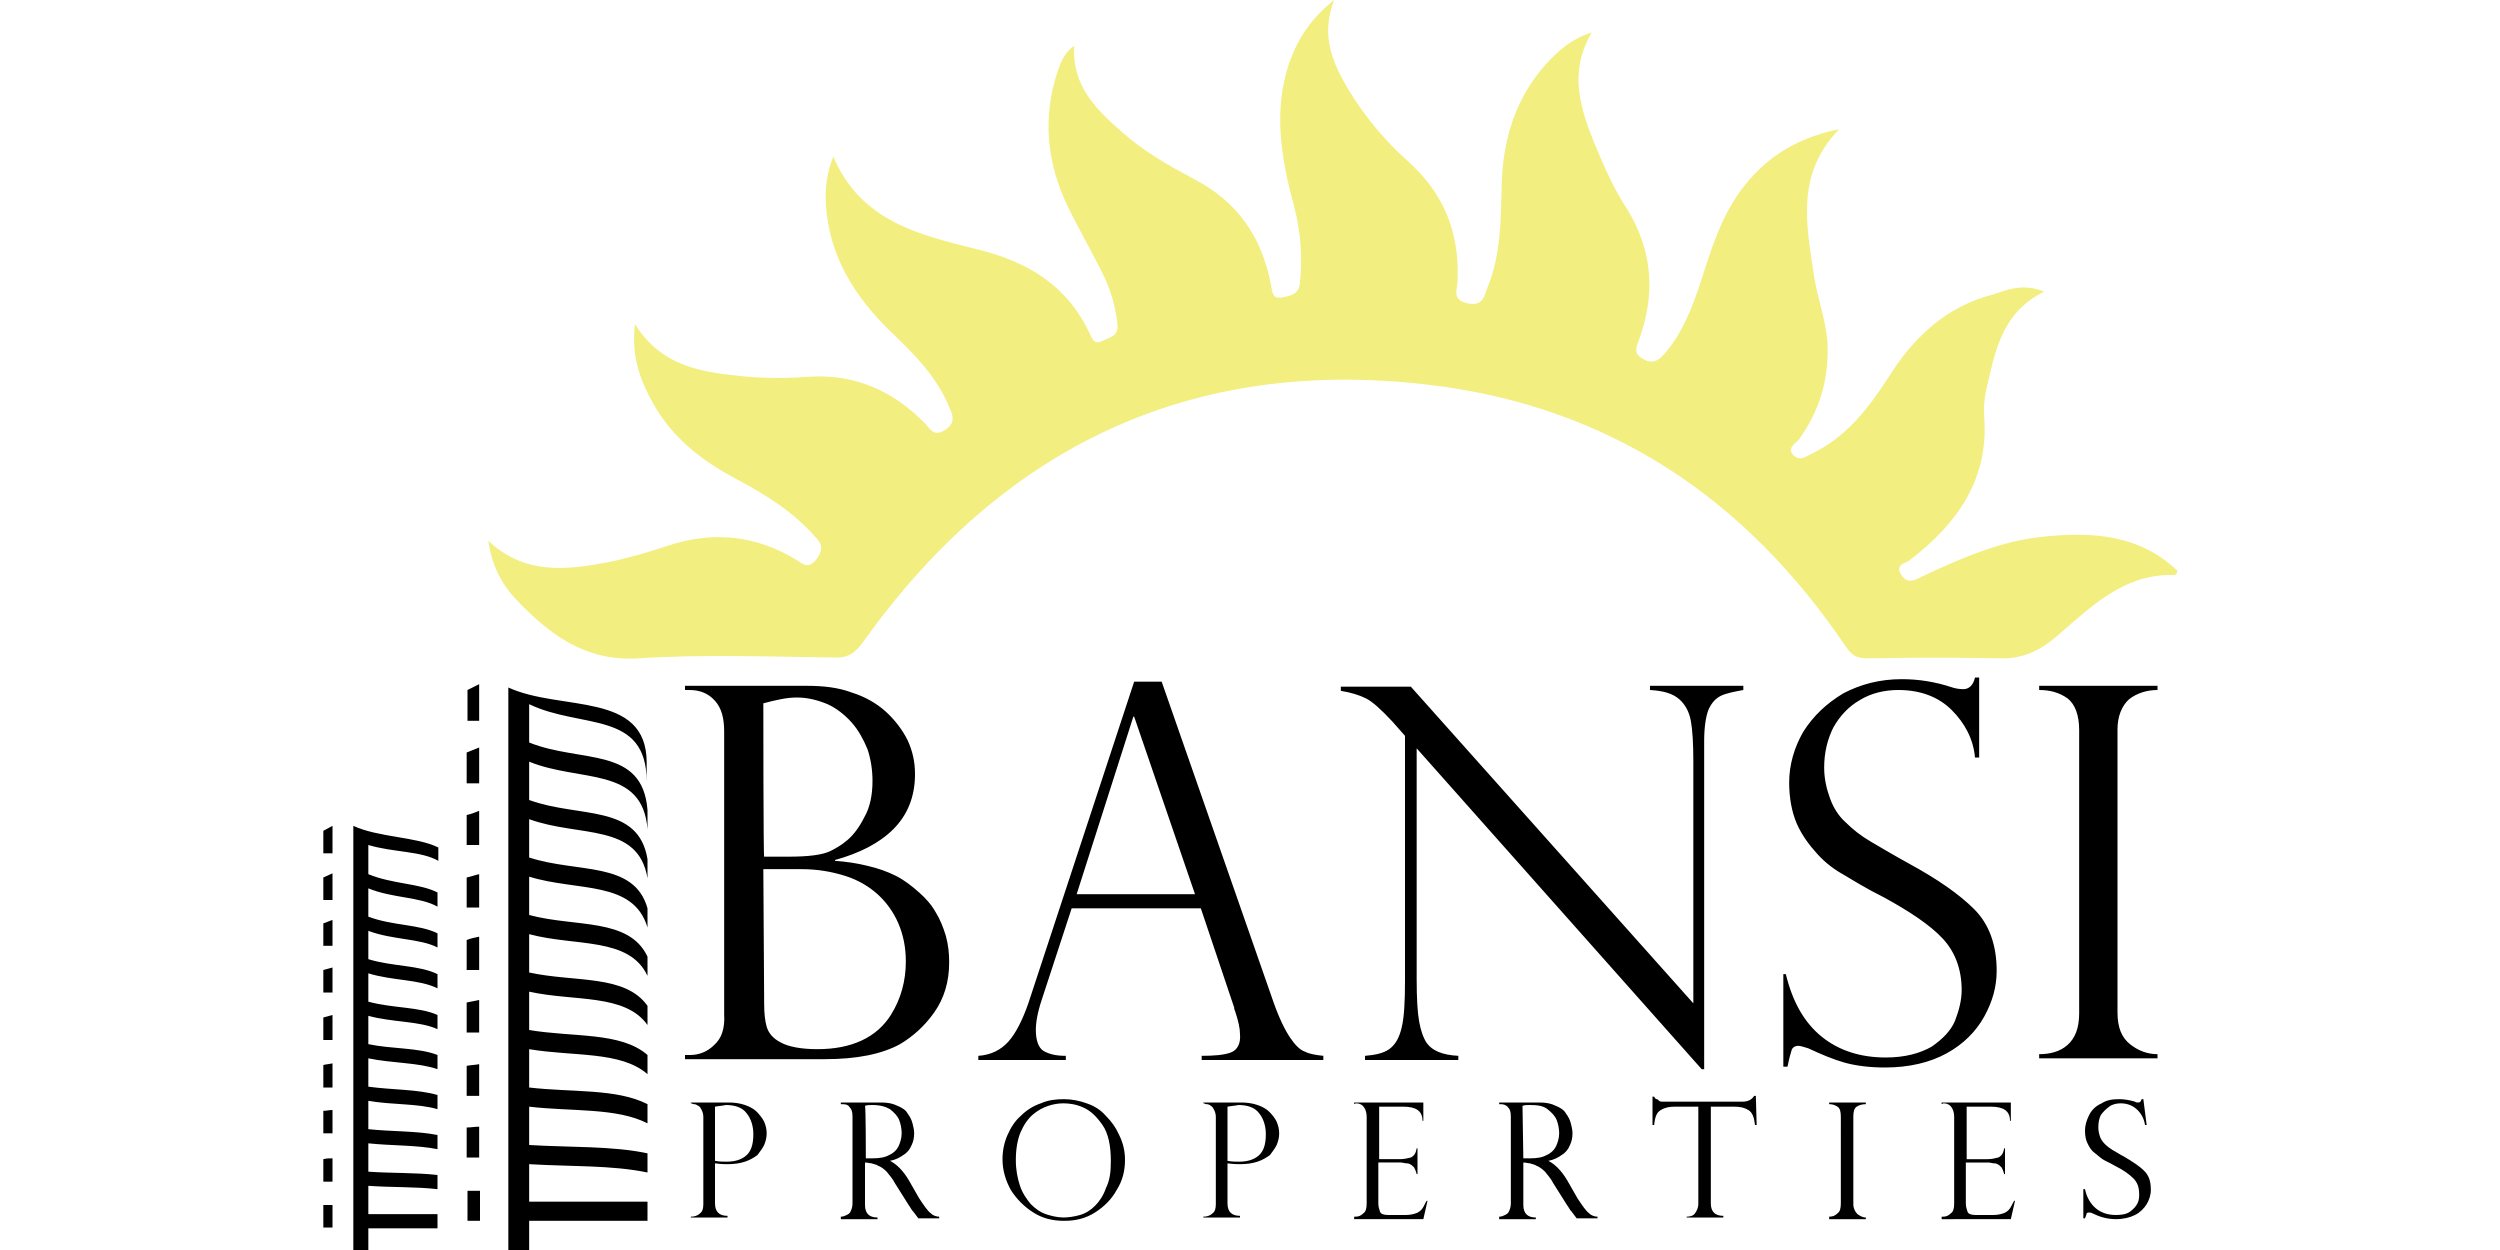
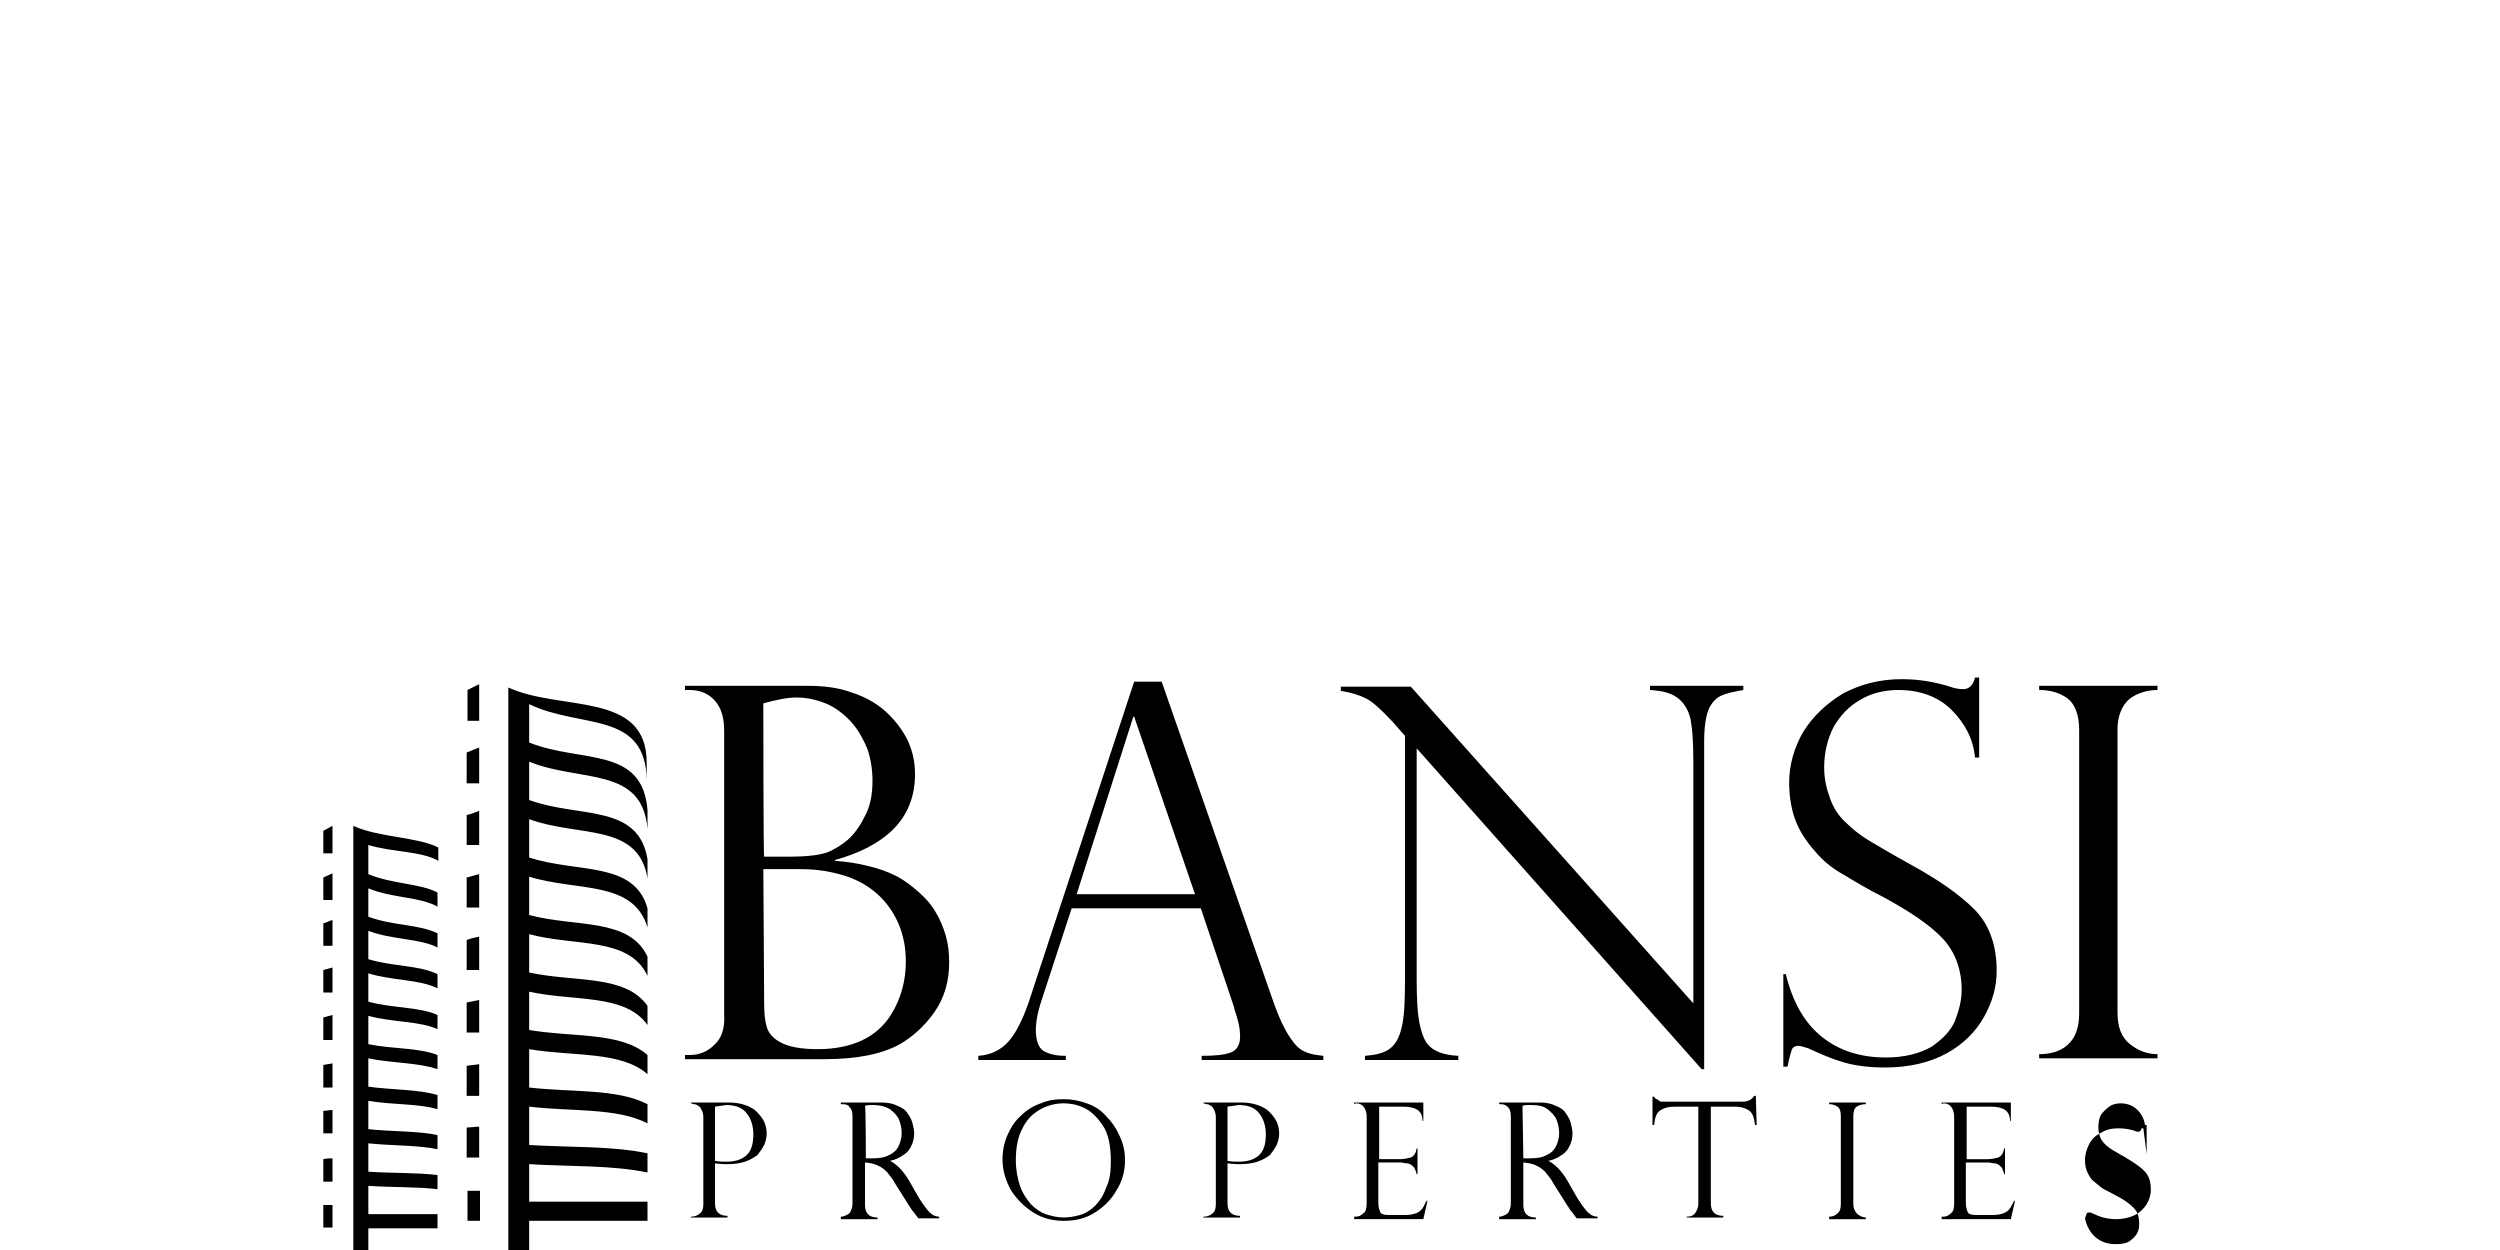
<svg xmlns="http://www.w3.org/2000/svg" xml:space="preserve" id="Layer_1" width="300" height="150" x="0" y="0" style="enable-background:new 0 0 300 150" version="1.1" viewBox="0 0 300 150">
  <style type="text/css">.st1{fill:#0097a4}.st2{fill:#0096a3}.st3{fill:#000100}</style>
-   <path d="M245.3 35c-4.9 2.4-5.8 6.8-6.8 11.1-.3 1.2-.5 2.5-.4 3.8.6 7.6-3.2 12.9-8.9 17.3-.5.4-1.8.5-1.1 1.7s1.6.8 2.5.3c4.7-2.2 9.5-4.3 14.6-4.8 5.8-.6 11.5-.3 16.1 4.1-.1.3-.2.5-.3.5-5.1-.2-8.7 2.6-12.3 5.7-.9.8-1.8 1.6-2.7 2.3-1.6 1.2-3.4 2-5.6 2-5.5-.1-10.9-.1-16.4 0-1.2 0-1.8-.4-2.5-1.4-12-17.8-28.4-28.8-49.8-31.4-28.7-3.5-51.4 7.4-68.1 30.8-1 1.4-1.9 2-3.6 1.9-7.8-.1-15.6-.4-23.4.1-6.4.4-10.7-2.9-14.7-7.1-1.7-1.8-2.9-4.1-3.3-7 4.4 4.1 9.3 3.5 14.2 2.6 2.5-.5 4.9-1.2 7.3-2 5.4-1.8 10.6-1.3 15.5 1.7.7.5 1.4 1.1 2.3 0 .8-1 .9-1.8 0-2.7-2.7-3.1-6.1-5.2-9.7-7.1-3.9-2.1-7.3-4.7-9.6-8.6-1.7-2.9-2.9-6-2.4-9.9 3.3 5.3 8.4 5.8 13.4 6.3 2.5.2 5.1.2 7.6 0 5.5-.3 9.9 1.7 13.7 5.5.7.7 1.1 1.8 2.5.9s.9-1.9.4-3c-1.5-3.5-4.1-6.1-6.7-8.6-4.5-4.3-7.6-9.2-8-15.5-.1-1.9.1-3.7.9-5.7 3.3 7.8 10.4 9.4 17.2 11.1 6.2 1.5 10.9 4.4 13.6 10.2.3.6.5 1.3 1.5.8.8-.4 1.9-.5 1.8-1.9-.2-2-.7-3.8-1.5-5.6-1.4-2.9-3.1-5.8-4.5-8.7-2.5-5.2-3-10.6-1.2-16.1.4-1.1.8-2.3 2-3.1-.3 4.8 2.7 7.7 5.8 10.4 2.6 2.3 5.6 4 8.6 5.6 5.2 2.7 8.1 6.9 9.2 12.6.2.8.1 1.8 1.3 1.6 1.1-.2 2.1-.4 2.2-1.8.3-3.1.1-6.1-.7-9.1-1.4-5.2-2.4-10.5-1-15.9.9-3.3 2.5-6.3 5.8-8.9-1.7 4.4-.1 7.7 1.8 10.9 1.9 3.1 4.3 6 7 8.4 4.4 3.9 6.3 8.7 6 14.6-.1 1-.6 2.1 1.2 2.5 1.9.4 2-.9 2.4-1.9 1.6-3.9 1.6-8 1.7-12.1.1-5.5 1.6-10.6 5.4-14.8 1.4-1.5 2.9-2.9 5.4-3.7-3.1 5.3-1 10.1 1 14.9.9 2.1 1.9 4.2 3.2 6.2 3.1 5 3.5 10.2 1.5 15.7-.3.9-.8 1.7.5 2.4 1.1.6 1.8.2 2.5-.6 2.1-2.4 3.2-5.2 4.2-8.1 1.4-4.3 2.6-8.6 5.5-12.2 2.8-3.5 6.4-5.7 11.3-6.7-5.3 5.5-3.9 11.6-3 17.7.4 2.6 1.4 5.2 1.6 7.9.2 4.3-.9 8.1-3.4 11.6-.4.5-1.6 1.1-.6 2 .8.7 1.5 0 2.2-.3 4.1-2 6.7-5.4 9.1-9.1 3-4.8 7-8.6 12.7-10 1.7-.6 3.6-1.3 6-.3z" style="fill:#f2ee7f" />
-   <path d="M85.7 125.4c-.8.8-1.8 1.2-2.9 1.2h-.6v.5H99c3.8 0 6.8-.6 9-1.8 1.5-.9 2.9-2.1 4.1-3.8 1.2-1.7 1.8-3.7 1.8-6 0-1.1-.1-2.1-.4-3.2-.3-1-.7-2-1.2-2.8-.5-.9-1.2-1.7-2-2.4-.9-.8-1.8-1.5-2.8-2-1-.5-2.1-.9-3.4-1.2-1.2-.3-2.5-.5-3.9-.6v-.1c2.9-.8 5.3-2 7-3.7 1.7-1.7 2.6-3.9 2.6-6.6 0-1.5-.3-2.8-.9-4.1-.6-1.2-1.5-2.4-2.6-3.4s-2.5-1.8-4.1-2.3c-1.6-.6-3.4-.8-5.3-.8H82.2v.5h.5c1.3 0 2.3.4 3.1 1.3.8.9 1.1 2.1 1.1 3.7v33.9c.1 1.7-.3 2.9-1.2 3.7zm5.9-41c1.5-.4 2.8-.7 4-.7 1.3 0 2.5.3 3.7.8 1.1.5 2.1 1.3 2.9 2.2.8.9 1.4 2 1.9 3.2.4 1.2.6 2.5.6 3.8 0 1.7-.3 3.2-1 4.4-.6 1.2-1.3 2.1-2 2.7-.7.6-1.4 1-2 1.3-1 .5-2.7.7-5.1.7h-2.9c-.1.1-.1-18.4-.1-18.4zm0 19.9h4.6c1.9 0 3.6.3 5.2.8s2.9 1.3 3.9 2.2c1 .9 1.9 2.1 2.5 3.5.6 1.4.9 2.9.9 4.6 0 2.3-.6 4.5-1.8 6.4-1.7 2.7-4.7 4.1-8.8 4.1-2 0-3.5-.3-4.4-.8-1-.5-1.5-1.2-1.7-1.9-.2-.7-.3-1.6-.3-2.7l-.1-16.2zM147.7 126.3c-.8.3-2 .4-3.5.4v.5h14.6v-.5c-.9-.1-1.6-.2-2.2-.5-.6-.2-1.2-.8-1.8-1.7s-1.3-2.3-2-4.3l-13.4-38.4h-3.3l-12.7 38.6c-.7 2-1.5 3.6-2.4 4.6-.9 1-2.1 1.6-3.6 1.7v.5h10.5v-.5c-1.2 0-2-.2-2.7-.6-.6-.4-.9-1.3-.9-2.5 0-.9.2-2.1.7-3.6l3.6-11h15.5l4 11.9c0 .1 0 .2.1.4.4 1.2.6 2.1.6 2.8.1 1.1-.3 1.9-1.1 2.2zm-18.5-19L136 86h.1l7.3 21.3h-14.2zM204.2 128.3h.3V88.9c0-1.6.2-2.9.5-3.7.4-.9.9-1.4 1.5-1.7s1.6-.5 2.7-.7v-.5H198v.5c1.6.1 2.7.4 3.5 1.1.7.6 1.2 1.5 1.4 2.6.2 1.1.3 2.7.3 4.9v29l-33.9-38h-8.4v.5c1.2.2 2.2.5 3 .9s1.8 1.3 3.2 2.8l1.5 1.7v29.3c0 2.6-.1 4.5-.4 5.7-.3 1.3-.8 2.1-1.5 2.6s-1.7.7-2.9.8v.5H175v-.5c-1.9-.1-3.2-.6-3.9-1.7-.3-.5-.6-1.3-.8-2.4-.2-1.1-.3-2.8-.3-5.1V89.8l34.2 38.5zM223.2 84c1.3-.8 2.9-1.2 4.6-1.2 2.6 0 4.8.8 6.4 2.4 1.6 1.6 2.6 3.5 2.8 5.7h.5v-9.6h-.5c-.2.9-.7 1.4-1.4 1.4-.5 0-1-.1-1.3-.2-2.1-.7-4.1-1-6.1-1-2.6 0-4.9.6-7 1.7-2 1.2-3.6 2.7-4.8 4.6-1.1 1.9-1.7 4-1.7 6.1 0 1.8.3 3.5.9 4.9.6 1.4 1.5 2.6 2.5 3.7s2.1 1.9 3.2 2.5c1 .6 2.6 1.6 4.8 2.7 3.1 1.7 5.5 3.3 7 4.9 1.5 1.6 2.3 3.7 2.3 6.2 0 1.2-.3 2.4-.8 3.7-.5 1.2-1.5 2.2-2.8 3.1-1.4.8-3.2 1.3-5.5 1.3-3 0-5.6-.8-7.7-2.5-2.1-1.7-3.5-4.2-4.3-7.5h-.3V128h.5c.2-1 .4-1.7.5-2 .1-.3.4-.5.8-.5.2 0 .6.1 1.2.3 1.5.7 2.9 1.3 4.3 1.7 1.4.4 3.1.6 4.9.6 2.9 0 5.4-.6 7.4-1.7s3.5-2.6 4.5-4.4c1-1.8 1.5-3.6 1.5-5.5 0-3.1-.9-5.6-2.7-7.4s-4.4-3.6-7.7-5.4c-2-1.1-3.5-2-4.7-2.7-1.2-.7-2.2-1.5-3-2.3-.9-.8-1.5-1.8-1.9-2.9-.4-1.1-.7-2.3-.7-3.7 0-1.8.4-3.4 1.1-4.8.8-1.4 1.8-2.5 3.2-3.3zM255.5 83.9c.9-.7 2.1-1.1 3.4-1.1v-.5h-14.2v.5c1.3 0 2.4.3 3.4 1 .9.7 1.4 2 1.4 3.8v34c0 1.8-.5 3-1.4 3.8-.9.8-2.1 1.1-3.4 1.1v.5h14.2v-.5c-1.2 0-2.3-.4-3.3-1.2-1-.8-1.5-2-1.5-3.8v-34c0-1.5.5-2.8 1.4-3.6zM57.5 120l-1.5.3v3.6h1.5V120zM57.5 112.4c-.5.1-1 .2-1.5.4v3.6h1.5v-4zM56.1 142.9h1.5v3.6h-1.5zM57.5 135.2c-.5 0-1 .1-1.5.1v3.6h1.5v-3.7zM57.5 127.7c-.5.1-1 .1-1.5.2v3.6h1.5v-3.8zM77.6 93.8v-2.3c0-8.6-10.3-6.1-16.6-9V150h2.5v-3.5h14.2v-2.3H63.5v-4.5c4.9.3 9.9.1 14.2 1v-2.3c-4.2-.9-9.3-.7-14.2-1v-4.6c5.1.6 10.5.1 14.2 2v-2.3c-3.7-1.9-9.1-1.4-14.2-2v-4.6c5.3.9 11 .2 14.2 3v-2.3c-3.2-2.8-8.9-2.1-14.2-3V119c5.4 1.2 11.5.2 14.2 4v-2.3c-2.7-3.8-8.7-2.8-14.2-4v-4.6c5.6 1.5 12 .3 14.2 5v-2.3c-2.2-4.7-8.6-3.5-14.2-5v-4.6c5.8 1.8 12.5.4 14.2 6.1V109c-1.6-5.7-8.4-4.2-14.2-6.1v-4.6c6 2.2 13.1.4 14.2 7.1v-2.3c-1.1-6.7-8.2-4.9-14.2-7.1v-4.6c6.1 2.5 13.6.5 14.2 8.1v-2.3c-.6-7.7-8-5.6-14.2-8.1v-4.6c6.2 3 14.1.7 14.1 9.3zM57.5 104.9c-.5.1-1 .3-1.5.4v3.6h1.5v-4zM57.5 82.1l-1.4.7v3.7h1.4zM57.5 89.7l-1.5.6V94h1.5v-4.3zM57.5 97.3c-.5.2-1 .4-1.5.5v3.6h1.5v-4.1zM39.9 104.8c-.4.2-.7.3-1.1.5v2.7h1.1v-3.2zM39.9 99.1l-1.1.6v2.7h1.1zM39.9 110.4c-.4.1-.7.3-1.1.4v2.7h1.1v-3.1zM38.8 144.6h1.1v2.7h-1.1zM52.6 103.3v-1.6c-2.6-1.3-7.2-1.2-10.2-2.6V150h1.8v-2.6h8.3v-1.7h-8.3v-3.4c2.8.2 5.7.1 8.3.4V141c-2.6-.3-5.5-.2-8.3-.4v-3.4c2.9.3 5.8.2 8.3.7v-1.7c-2.5-.5-5.5-.4-8.3-.7v-3.4c2.9.5 5.9.3 8.3 1v-1.7c-2.4-.7-5.4-.6-8.3-1V127c2.9.6 6 .5 8.3 1.3v-1.7c-2.3-.9-5.4-.7-8.3-1.3v-3.4c2.9.8 6.1.6 8.3 1.6v-1.7c-2.2-1-5.4-.8-8.3-1.6v-3.4c2.9.9 6.1.7 8.3 1.8v-1.7c-2.2-1.1-5.4-.9-8.3-1.8v-3.4c2.9 1.1 6.2.9 8.3 2V112c-2.2-1.1-5.4-.9-8.3-2v-3.4c2.9 1.2 6.2 1 8.3 2.2v-1.7c-2.1-1.1-5.4-1-8.3-2.2v-3.5c3 .9 6.3.7 8.4 1.9zM39.9 133.2c-.4 0-.7.1-1.1.1v2.7h1.1v-2.8zM39.9 139c-.4 0-.7 0-1.1.1v2.7h1.1V139zM39.9 127.6c-.4.1-.7.1-1.1.2v2.7h1.1v-2.9zM39.9 116.1c-.4.1-.7.2-1.1.3v2.7h1.1v-3zM39.9 121.8c-.4.1-.7.2-1.1.3v2.7h1.1v-3zM82.9 132.5v-.2h4.5c.8 0 1.4.1 2 .3.6.2 1.1.5 1.4.8s.7.8.9 1.2c.2.5.3.9.3 1.4 0 .5-.1.9-.3 1.4-.2.4-.5.8-.8 1.2-.4.3-.9.6-1.5.8-.6.2-1.3.3-2.1.3-.3 0-.8 0-1.5-.1v4.8c0 1 .5 1.5 1.5 1.5v.2h-4.4v-.1c.4 0 .8-.1 1.1-.4.3-.2.4-.6.4-1.1V134c0-.3-.1-.6-.2-.8-.1-.2-.2-.4-.4-.5s-.3-.2-.5-.2-.3-.1-.3-.1h-.1zm2.9.3v6.5c.5.1 1 .1 1.4.1.9 0 1.7-.2 2.3-.7.6-.5.9-1.3.9-2.6 0-1-.3-1.9-.8-2.5-.5-.7-1.4-1-2.5-1-.4.1-.8.1-1.3.2zM101.1 132.5h-.2v-.2h4.8c.8 0 1.4.1 2 .4.5.2 1 .5 1.2.9.3.4.5.8.6 1.2s.2.8.2 1.2c0 .5-.1 1-.3 1.4-.2.5-.5.9-1 1.2-.4.3-1 .6-1.6.7.8.4 1.6 1.2 2.3 2.4l1.2 2.1c.6.9 1 1.5 1.4 1.8.3.3.7.4 1 .4v.2h-2.5c-.1-.1-.2-.3-.3-.4-.1-.1-.2-.3-.3-.4-.1-.1-.2-.2-.3-.4-.1-.2-.2-.3-.2-.3l-1.7-2.7c-.3-.6-.7-1-1-1.4-.3-.3-.7-.6-1-.7-.3-.2-.6-.2-.8-.3-.2 0-.5-.1-.8-.1v5.1c0 1 .5 1.5 1.5 1.5v.2h-4.4v-.3c.3 0 .5-.1.7-.2.2-.1.4-.2.5-.5.1-.2.2-.5.2-.9V134c0-.6-.1-.9-.4-1.2-.1-.2-.4-.3-.8-.3zm2.8 6.5h.8c.8 0 1.5-.1 2-.4.5-.2.9-.6 1.1-1s.4-1 .4-1.6c0-.5-.1-1.1-.3-1.6-.2-.5-.6-.9-1.1-1.3-.5-.3-1.2-.5-2.1-.5-.4 0-.6 0-.9.1.1.1.1 6.3.1 6.3zM135 139.2c0 1.3-.3 2.5-1 3.6-.6 1.1-1.5 2-2.6 2.7-1.1.7-2.3 1-3.7 1-1.4 0-2.6-.3-3.7-1s-2-1.6-2.7-2.7c-.6-1.1-1-2.3-1-3.7 0-1 .2-2 .6-2.9.4-.9.9-1.7 1.6-2.3.7-.7 1.5-1.2 2.4-1.5.9-.4 1.8-.5 2.8-.5.9 0 1.9.2 2.7.5.9.3 1.7.8 2.3 1.5.7.7 1.2 1.4 1.6 2.3.5 1 .7 2 .7 3zm-1.7.1c0-1.8-.3-3.3-1-4.3s-1.4-1.7-2.3-2.1-1.7-.5-2.4-.5c-.6 0-1.2.1-1.8.3s-1.2.5-1.8 1-1.1 1.2-1.5 2.1c-.4.9-.6 2.1-.6 3.4 0 1.2.2 2.2.5 3.1.3.9.8 1.6 1.3 2.2.6.6 1.2 1 1.8 1.2s1.4.4 2.1.4c.6 0 1.3-.1 2-.3.7-.2 1.3-.6 1.8-1.1s1-1.2 1.3-2.1c.5-1 .6-2 .6-3.3zM144.4 132.5v-.2h4.5c.8 0 1.4.1 2 .3.6.2 1.1.5 1.4.8.4.4.7.8.9 1.2.2.5.3.9.3 1.4 0 .5-.1.9-.3 1.4-.2.4-.5.8-.8 1.2-.4.3-.9.6-1.5.8-.6.2-1.3.3-2.1.3-.3 0-.8 0-1.5-.1v4.8c0 1 .5 1.5 1.5 1.5v.2h-4.4v-.1c.4 0 .8-.1 1.1-.4.3-.2.4-.6.4-1.1V134c0-.3-.1-.6-.2-.8-.1-.2-.2-.4-.4-.5-.1-.1-.3-.2-.5-.2s-.3-.1-.3-.1h-.1zm2.9.3v6.5c.5.1 1 .1 1.4.1.9 0 1.7-.2 2.3-.7.6-.5.9-1.3.9-2.6 0-1-.3-1.9-.8-2.5-.5-.7-1.4-1-2.5-1-.4.1-.8.1-1.3.2zM162.5 132.5v-.2h8.3v2.2h-.1c0-1.2-.8-1.7-2.3-1.7h-2.9v6.3h2.5c.5 0 .9-.1 1.3-.2.4-.2.6-.5.7-1.1h.1v3.1h-.1c-.1-.4-.2-.6-.3-.8-.2-.2-.3-.3-.5-.4-.2-.1-.3-.1-.4-.1-.2 0-.5-.1-.7-.1h-2.7v4.9c0 .4.1.7.2 1 .1.3.5.4 1 .4h2.1c.5 0 .9-.1 1.2-.2.3-.1.6-.3.8-.6s.3-.6.5-.9h.1l-.5 2.2h-8.3v-.3h.2c.3 0 .6-.1.9-.4.3-.2.4-.6.4-1.2V134c0-.4-.1-.8-.3-1.1-.2-.3-.5-.5-1-.5l-.2.1zM180.1 132.5h-.2v-.2h4.8c.8 0 1.4.1 2 .4.5.2 1 .5 1.2.9.3.4.5.8.6 1.2s.2.8.2 1.2c0 .5-.1 1-.3 1.4-.2.5-.5.9-1 1.2-.4.3-1 .6-1.6.7.8.4 1.6 1.2 2.3 2.4l1.2 2.1c.6.9 1 1.5 1.4 1.8.3.3.7.4 1 .4v.2h-2.5c-.1-.1-.2-.3-.3-.4-.1-.1-.2-.3-.3-.4-.1-.1-.2-.2-.3-.4-.1-.2-.2-.3-.2-.3l-1.7-2.7c-.3-.6-.7-1-1-1.4-.3-.3-.7-.6-1-.7-.3-.2-.6-.2-.8-.3-.2 0-.5-.1-.8-.1v5.1c0 1 .5 1.5 1.5 1.5v.2h-4.4v-.3c.3 0 .5-.1.7-.2.2-.1.4-.2.5-.5.1-.2.2-.5.2-.9V134c0-.6-.1-.9-.4-1.2-.2-.2-.5-.3-.8-.3zm2.7 6.5h.8c.8 0 1.5-.1 2-.4.5-.2.9-.6 1.1-1 .2-.4.4-1 .4-1.6 0-.5-.1-1.1-.3-1.6-.2-.5-.6-.9-1.1-1.3s-1.2-.5-2.1-.5c-.4 0-.6 0-.9.1l.1 6.3zM210.8 135h-.2c-.1-.9-.3-1.5-.8-1.8-.5-.3-1-.4-1.7-.4h-2.8v11.6c0 1 .5 1.5 1.5 1.5v.2h-4.4v-.1c.4 0 .8-.1 1-.4s.4-.6.4-1.2v-11.6H201c-.7 0-1.2.1-1.7.4-.5.3-.7.8-.8 1.8h-.2v-3.4h.2c.1.2.2.3.3.3s.2.1.3.2c.1.1.3.1.4.1h9.6c.6 0 1.1-.2 1.4-.7h.2l.1 3.5zM223.9 132.3v.2c-.4 0-.8.1-1.1.3-.3.2-.4.6-.4 1.2v10.5c0 .5.2.9.5 1.2.3.2.6.4 1 .4v.2h-4.4v-.3c.4 0 .7-.1 1-.4.3-.2.4-.6.4-1.2V134c0-.6-.1-1-.4-1.2-.3-.2-.6-.3-1-.3v-.2h4.4zM233 132.5v-.2h8.3v2.2h-.1c0-1.2-.8-1.7-2.3-1.7H236v6.3h2.5c.5 0 .9-.1 1.3-.2.4-.2.6-.5.7-1.1h.1v3.1h-.1c-.1-.4-.2-.6-.3-.8-.2-.2-.3-.3-.5-.4-.2-.1-.3-.1-.4-.1-.2 0-.5-.1-.7-.1h-2.7v4.9c0 .4.1.7.2 1s.5.4 1 .4h2.1c.5 0 .9-.1 1.2-.2.3-.1.6-.3.8-.6.2-.3.3-.6.5-.9h.1l-.5 2.2H233v-.3h.2c.3 0 .6-.1.9-.4.3-.2.4-.6.4-1.2V134c0-.4-.1-.8-.3-1.1-.2-.3-.5-.5-1-.5l-.2.1zM257.6 135h-.2c-.1-.7-.4-1.3-.9-1.8s-1.2-.8-2-.8c-.5 0-1 .1-1.4.4-.4.3-.7.6-1 1-.2.4-.3.9-.3 1.5 0 .4.1.8.2 1.1.1.3.3.6.6.9.3.3.6.5.9.7.4.2.8.5 1.4.8 1 .6 1.8 1.1 2.4 1.7.6.6.8 1.3.8 2.3 0 .6-.2 1.2-.5 1.7s-.8 1-1.4 1.3c-.6.3-1.4.5-2.3.5-.6 0-1.1-.1-1.5-.2-.4-.1-.9-.3-1.3-.5-.2-.1-.3-.1-.4-.1-.1 0-.2 0-.3.1 0 .1-.1.3-.2.6h-.2v-3.5h.2c.2 1 .7 1.8 1.3 2.3s1.4.8 2.4.8c.7 0 1.3-.1 1.7-.4.4-.3.7-.6.9-1 .2-.4.2-.8.2-1.1 0-.8-.2-1.4-.7-1.9-.5-.5-1.2-1-2.2-1.5-.7-.4-1.2-.6-1.5-.8-.3-.2-.6-.5-1-.8s-.6-.7-.8-1.1c-.2-.4-.3-.9-.3-1.5 0-.7.2-1.3.5-1.9s.8-1.1 1.5-1.4c.6-.4 1.3-.5 2.1-.5.6 0 1.2.1 1.9.3.1.1.2.1.4.1s.3-.1.4-.4h.2l.4 3.1z" />
+   <path d="M85.7 125.4c-.8.8-1.8 1.2-2.9 1.2h-.6v.5H99c3.8 0 6.8-.6 9-1.8 1.5-.9 2.9-2.1 4.1-3.8 1.2-1.7 1.8-3.7 1.8-6 0-1.1-.1-2.1-.4-3.2-.3-1-.7-2-1.2-2.8-.5-.9-1.2-1.7-2-2.4-.9-.8-1.8-1.5-2.8-2-1-.5-2.1-.9-3.4-1.2-1.2-.3-2.5-.5-3.9-.6v-.1c2.9-.8 5.3-2 7-3.7 1.7-1.7 2.6-3.9 2.6-6.6 0-1.5-.3-2.8-.9-4.1-.6-1.2-1.5-2.4-2.6-3.4s-2.5-1.8-4.1-2.3c-1.6-.6-3.4-.8-5.3-.8H82.2v.5h.5c1.3 0 2.3.4 3.1 1.3.8.9 1.1 2.1 1.1 3.7v33.9c.1 1.7-.3 2.9-1.2 3.7zm5.9-41c1.5-.4 2.8-.7 4-.7 1.3 0 2.5.3 3.7.8 1.1.5 2.1 1.3 2.9 2.2.8.9 1.4 2 1.9 3.2.4 1.2.6 2.5.6 3.8 0 1.7-.3 3.2-1 4.4-.6 1.2-1.3 2.1-2 2.7-.7.6-1.4 1-2 1.3-1 .5-2.7.7-5.1.7h-2.9c-.1.1-.1-18.4-.1-18.4zm0 19.9h4.6c1.9 0 3.6.3 5.2.8s2.9 1.3 3.9 2.2c1 .9 1.9 2.1 2.5 3.5.6 1.4.9 2.9.9 4.6 0 2.3-.6 4.5-1.8 6.4-1.7 2.7-4.7 4.1-8.8 4.1-2 0-3.5-.3-4.4-.8-1-.5-1.5-1.2-1.7-1.9-.2-.7-.3-1.6-.3-2.7l-.1-16.2zM147.7 126.3c-.8.3-2 .4-3.5.4v.5h14.6v-.5c-.9-.1-1.6-.2-2.2-.5-.6-.2-1.2-.8-1.8-1.7s-1.3-2.3-2-4.3l-13.4-38.4h-3.3l-12.7 38.6c-.7 2-1.5 3.6-2.4 4.6-.9 1-2.1 1.6-3.6 1.7v.5h10.5v-.5c-1.2 0-2-.2-2.7-.6-.6-.4-.9-1.3-.9-2.5 0-.9.2-2.1.7-3.6l3.6-11h15.5l4 11.9c0 .1 0 .2.1.4.4 1.2.6 2.1.6 2.8.1 1.1-.3 1.9-1.1 2.2zm-18.5-19L136 86h.1l7.3 21.3h-14.2zM204.2 128.3h.3V88.9c0-1.6.2-2.9.5-3.7.4-.9.9-1.4 1.5-1.7s1.6-.5 2.7-.7v-.5H198v.5c1.6.1 2.7.4 3.5 1.1.7.6 1.2 1.5 1.4 2.6.2 1.1.3 2.7.3 4.9v29l-33.9-38h-8.4v.5c1.2.2 2.2.5 3 .9s1.8 1.3 3.2 2.8l1.5 1.7v29.3c0 2.6-.1 4.5-.4 5.7-.3 1.3-.8 2.1-1.5 2.6s-1.7.7-2.9.8v.5H175v-.5c-1.9-.1-3.2-.6-3.9-1.7-.3-.5-.6-1.3-.8-2.4-.2-1.1-.3-2.8-.3-5.1V89.8l34.2 38.5zM223.2 84c1.3-.8 2.9-1.2 4.6-1.2 2.6 0 4.8.8 6.4 2.4 1.6 1.6 2.6 3.5 2.8 5.7h.5v-9.6h-.5c-.2.9-.7 1.4-1.4 1.4-.5 0-1-.1-1.3-.2-2.1-.7-4.1-1-6.1-1-2.6 0-4.9.6-7 1.7-2 1.2-3.6 2.7-4.8 4.6-1.1 1.9-1.7 4-1.7 6.1 0 1.8.3 3.5.9 4.9.6 1.4 1.5 2.6 2.5 3.7s2.1 1.9 3.2 2.5c1 .6 2.6 1.6 4.8 2.7 3.1 1.7 5.5 3.3 7 4.9 1.5 1.6 2.3 3.7 2.3 6.2 0 1.2-.3 2.4-.8 3.7-.5 1.2-1.5 2.2-2.8 3.1-1.4.8-3.2 1.3-5.5 1.3-3 0-5.6-.8-7.7-2.5-2.1-1.7-3.5-4.2-4.3-7.5h-.3V128h.5c.2-1 .4-1.7.5-2 .1-.3.4-.5.8-.5.2 0 .6.1 1.2.3 1.5.7 2.9 1.3 4.3 1.7 1.4.4 3.1.6 4.9.6 2.9 0 5.4-.6 7.4-1.7s3.5-2.6 4.5-4.4c1-1.8 1.5-3.6 1.5-5.5 0-3.1-.9-5.6-2.7-7.4s-4.4-3.6-7.7-5.4c-2-1.1-3.5-2-4.7-2.7-1.2-.7-2.2-1.5-3-2.3-.9-.8-1.5-1.8-1.9-2.9-.4-1.1-.7-2.3-.7-3.7 0-1.8.4-3.4 1.1-4.8.8-1.4 1.8-2.5 3.2-3.3zM255.5 83.9c.9-.7 2.1-1.1 3.4-1.1v-.5h-14.2v.5c1.3 0 2.4.3 3.4 1 .9.7 1.4 2 1.4 3.8v34c0 1.8-.5 3-1.4 3.8-.9.8-2.1 1.1-3.4 1.1v.5h14.2v-.5c-1.2 0-2.3-.4-3.3-1.2-1-.8-1.5-2-1.5-3.8v-34c0-1.5.5-2.8 1.4-3.6zM57.5 120l-1.5.3v3.6h1.5V120zM57.5 112.4c-.5.1-1 .2-1.5.4v3.6h1.5v-4zM56.1 142.9h1.5v3.6h-1.5zM57.5 135.2c-.5 0-1 .1-1.5.1v3.6h1.5v-3.7zM57.5 127.7c-.5.1-1 .1-1.5.2v3.6h1.5v-3.8zM77.6 93.8v-2.3c0-8.6-10.3-6.1-16.6-9V150h2.5v-3.5h14.2v-2.3H63.5v-4.5c4.9.3 9.9.1 14.2 1v-2.3c-4.2-.9-9.3-.7-14.2-1v-4.6c5.1.6 10.5.1 14.2 2v-2.3c-3.7-1.9-9.1-1.4-14.2-2v-4.6c5.3.9 11 .2 14.2 3v-2.3c-3.2-2.8-8.9-2.1-14.2-3V119c5.4 1.2 11.5.2 14.2 4v-2.3c-2.7-3.8-8.7-2.8-14.2-4v-4.6c5.6 1.5 12 .3 14.2 5v-2.3c-2.2-4.7-8.6-3.5-14.2-5v-4.6c5.8 1.8 12.5.4 14.2 6.1V109c-1.6-5.7-8.4-4.2-14.2-6.1v-4.6c6 2.2 13.1.4 14.2 7.1v-2.3c-1.1-6.7-8.2-4.9-14.2-7.1v-4.6c6.1 2.5 13.6.5 14.2 8.1v-2.3c-.6-7.7-8-5.6-14.2-8.1v-4.6c6.2 3 14.1.7 14.1 9.3zM57.5 104.9c-.5.1-1 .3-1.5.4v3.6h1.5v-4zM57.5 82.1l-1.4.7v3.7h1.4zM57.5 89.7l-1.5.6V94h1.5v-4.3zM57.5 97.3c-.5.2-1 .4-1.5.5v3.6h1.5v-4.1zM39.9 104.8c-.4.2-.7.3-1.1.5v2.7h1.1v-3.2zM39.9 99.1l-1.1.6v2.7h1.1zM39.9 110.4c-.4.1-.7.3-1.1.4v2.7h1.1v-3.1zM38.8 144.6h1.1v2.7h-1.1zM52.6 103.3v-1.6c-2.6-1.3-7.2-1.2-10.2-2.6V150h1.8v-2.6h8.3v-1.7h-8.3v-3.4c2.8.2 5.7.1 8.3.4V141c-2.6-.3-5.5-.2-8.3-.4v-3.4c2.9.3 5.8.2 8.3.7v-1.7c-2.5-.5-5.5-.4-8.3-.7v-3.4c2.9.5 5.9.3 8.3 1v-1.7c-2.4-.7-5.4-.6-8.3-1V127c2.9.6 6 .5 8.3 1.3v-1.7c-2.3-.9-5.4-.7-8.3-1.3v-3.4c2.9.8 6.1.6 8.3 1.6v-1.7c-2.2-1-5.4-.8-8.3-1.6v-3.4c2.9.9 6.1.7 8.3 1.8v-1.7c-2.2-1.1-5.4-.9-8.3-1.8v-3.4c2.9 1.1 6.2.9 8.3 2V112c-2.2-1.1-5.4-.9-8.3-2v-3.4c2.9 1.2 6.2 1 8.3 2.2v-1.7c-2.1-1.1-5.4-1-8.3-2.2v-3.5c3 .9 6.3.7 8.4 1.9zM39.9 133.2c-.4 0-.7.1-1.1.1v2.7h1.1v-2.8zM39.9 139c-.4 0-.7 0-1.1.1v2.7h1.1V139zM39.9 127.6c-.4.1-.7.1-1.1.2v2.7h1.1v-2.9zM39.9 116.1c-.4.1-.7.2-1.1.3v2.7h1.1v-3zM39.9 121.8c-.4.1-.7.2-1.1.3v2.7h1.1v-3zM82.9 132.5v-.2h4.5c.8 0 1.4.1 2 .3.6.2 1.1.5 1.4.8s.7.8.9 1.2c.2.5.3.9.3 1.4 0 .5-.1.9-.3 1.4-.2.4-.5.8-.8 1.2-.4.3-.9.6-1.5.8-.6.2-1.3.3-2.1.3-.3 0-.8 0-1.5-.1v4.8c0 1 .5 1.5 1.5 1.5v.2h-4.4v-.1c.4 0 .8-.1 1.1-.4.3-.2.4-.6.4-1.1V134c0-.3-.1-.6-.2-.8-.1-.2-.2-.4-.4-.5s-.3-.2-.5-.2-.3-.1-.3-.1h-.1zm2.9.3v6.5c.5.1 1 .1 1.4.1.9 0 1.7-.2 2.3-.7.6-.5.9-1.3.9-2.6 0-1-.3-1.9-.8-2.5-.5-.7-1.4-1-2.5-1-.4.1-.8.1-1.3.2zM101.1 132.5h-.2v-.2h4.8c.8 0 1.4.1 2 .4.5.2 1 .5 1.2.9.3.4.5.8.6 1.2s.2.8.2 1.2c0 .5-.1 1-.3 1.4-.2.5-.5.9-1 1.2-.4.3-1 .6-1.6.7.8.4 1.6 1.2 2.3 2.4l1.2 2.1c.6.9 1 1.5 1.4 1.8.3.3.7.4 1 .4v.2h-2.5c-.1-.1-.2-.3-.3-.4-.1-.1-.2-.3-.3-.4-.1-.1-.2-.2-.3-.4-.1-.2-.2-.3-.2-.3l-1.7-2.7c-.3-.6-.7-1-1-1.4-.3-.3-.7-.6-1-.7-.3-.2-.6-.2-.8-.3-.2 0-.5-.1-.8-.1v5.1c0 1 .5 1.5 1.5 1.5v.2h-4.4v-.3c.3 0 .5-.1.7-.2.2-.1.4-.2.5-.5.1-.2.2-.5.2-.9V134c0-.6-.1-.9-.4-1.2-.1-.2-.4-.3-.8-.3zm2.8 6.5h.8c.8 0 1.5-.1 2-.4.5-.2.9-.6 1.1-1s.4-1 .4-1.6c0-.5-.1-1.1-.3-1.6-.2-.5-.6-.9-1.1-1.3-.5-.3-1.2-.5-2.1-.5-.4 0-.6 0-.9.1.1.1.1 6.3.1 6.3zM135 139.2c0 1.3-.3 2.5-1 3.6-.6 1.1-1.5 2-2.6 2.7-1.1.7-2.3 1-3.7 1-1.4 0-2.6-.3-3.7-1s-2-1.6-2.7-2.7c-.6-1.1-1-2.3-1-3.7 0-1 .2-2 .6-2.9.4-.9.9-1.7 1.6-2.3.7-.7 1.5-1.2 2.4-1.5.9-.4 1.8-.5 2.8-.5.9 0 1.9.2 2.7.5.9.3 1.7.8 2.3 1.5.7.7 1.2 1.4 1.6 2.3.5 1 .7 2 .7 3zm-1.7.1c0-1.8-.3-3.3-1-4.3s-1.4-1.7-2.3-2.1-1.7-.5-2.4-.5c-.6 0-1.2.1-1.8.3s-1.2.5-1.8 1-1.1 1.2-1.5 2.1c-.4.9-.6 2.1-.6 3.4 0 1.2.2 2.2.5 3.1.3.9.8 1.6 1.3 2.2.6.6 1.2 1 1.8 1.2s1.4.4 2.1.4c.6 0 1.3-.1 2-.3.7-.2 1.3-.6 1.8-1.1s1-1.2 1.3-2.1c.5-1 .6-2 .6-3.3zM144.4 132.5v-.2h4.5c.8 0 1.4.1 2 .3.6.2 1.1.5 1.4.8.4.4.7.8.9 1.2.2.5.3.9.3 1.4 0 .5-.1.9-.3 1.4-.2.4-.5.8-.8 1.2-.4.3-.9.6-1.5.8-.6.2-1.3.3-2.1.3-.3 0-.8 0-1.5-.1v4.8c0 1 .5 1.5 1.5 1.5v.2h-4.4v-.1c.4 0 .8-.1 1.1-.4.3-.2.4-.6.4-1.1V134c0-.3-.1-.6-.2-.8-.1-.2-.2-.4-.4-.5-.1-.1-.3-.2-.5-.2s-.3-.1-.3-.1h-.1zm2.9.3v6.5c.5.1 1 .1 1.4.1.9 0 1.7-.2 2.3-.7.6-.5.9-1.3.9-2.6 0-1-.3-1.9-.8-2.5-.5-.7-1.4-1-2.5-1-.4.1-.8.1-1.3.2zM162.5 132.5v-.2h8.3v2.2h-.1c0-1.2-.8-1.7-2.3-1.7h-2.9v6.3h2.5c.5 0 .9-.1 1.3-.2.4-.2.6-.5.7-1.1h.1v3.1h-.1c-.1-.4-.2-.6-.3-.8-.2-.2-.3-.3-.5-.4-.2-.1-.3-.1-.4-.1-.2 0-.5-.1-.7-.1h-2.7v4.9c0 .4.1.7.2 1 .1.3.5.4 1 .4h2.1c.5 0 .9-.1 1.2-.2.3-.1.6-.3.8-.6s.3-.6.5-.9h.1l-.5 2.2h-8.3v-.3h.2c.3 0 .6-.1.9-.4.3-.2.4-.6.4-1.2V134c0-.4-.1-.8-.3-1.1-.2-.3-.5-.5-1-.5l-.2.1zM180.1 132.5h-.2v-.2h4.8c.8 0 1.4.1 2 .4.5.2 1 .5 1.2.9.3.4.5.8.6 1.2s.2.8.2 1.2c0 .5-.1 1-.3 1.4-.2.5-.5.9-1 1.2-.4.3-1 .6-1.6.7.8.4 1.6 1.2 2.3 2.4l1.2 2.1c.6.9 1 1.5 1.4 1.8.3.3.7.4 1 .4v.2h-2.5c-.1-.1-.2-.3-.3-.4-.1-.1-.2-.3-.3-.4-.1-.1-.2-.2-.3-.4-.1-.2-.2-.3-.2-.3l-1.7-2.7c-.3-.6-.7-1-1-1.4-.3-.3-.7-.6-1-.7-.3-.2-.6-.2-.8-.3-.2 0-.5-.1-.8-.1v5.1c0 1 .5 1.5 1.5 1.5v.2h-4.4v-.3c.3 0 .5-.1.7-.2.2-.1.4-.2.5-.5.1-.2.2-.5.2-.9V134c0-.6-.1-.9-.4-1.2-.2-.2-.5-.3-.8-.3zm2.7 6.5h.8c.8 0 1.5-.1 2-.4.5-.2.9-.6 1.1-1 .2-.4.4-1 .4-1.6 0-.5-.1-1.1-.3-1.6-.2-.5-.6-.9-1.1-1.3s-1.2-.5-2.1-.5c-.4 0-.6 0-.9.1l.1 6.3zM210.8 135h-.2c-.1-.9-.3-1.5-.8-1.8-.5-.3-1-.4-1.7-.4h-2.8v11.6c0 1 .5 1.5 1.5 1.5v.2h-4.4v-.1c.4 0 .8-.1 1-.4s.4-.6.4-1.2v-11.6H201c-.7 0-1.2.1-1.7.4-.5.3-.7.8-.8 1.8h-.2v-3.4h.2c.1.2.2.3.3.3s.2.1.3.2c.1.1.3.1.4.1h9.6c.6 0 1.1-.2 1.4-.7h.2l.1 3.5zM223.9 132.3v.2c-.4 0-.8.1-1.1.3-.3.2-.4.6-.4 1.2v10.5c0 .5.2.9.5 1.2.3.2.6.4 1 .4v.2h-4.4v-.3c.4 0 .7-.1 1-.4.3-.2.4-.6.4-1.2V134c0-.6-.1-1-.4-1.2-.3-.2-.6-.3-1-.3v-.2h4.4zM233 132.5v-.2h8.3v2.2h-.1c0-1.2-.8-1.7-2.3-1.7H236v6.3h2.5c.5 0 .9-.1 1.3-.2.4-.2.6-.5.7-1.1h.1v3.1h-.1c-.1-.4-.2-.6-.3-.8-.2-.2-.3-.3-.5-.4-.2-.1-.3-.1-.4-.1-.2 0-.5-.1-.7-.1h-2.7v4.9c0 .4.1.7.2 1s.5.4 1 .4h2.1c.5 0 .9-.1 1.2-.2.3-.1.6-.3.8-.6.2-.3.3-.6.5-.9h.1l-.5 2.2H233v-.3h.2c.3 0 .6-.1.9-.4.3-.2.4-.6.4-1.2V134c0-.4-.1-.8-.3-1.1-.2-.3-.5-.5-1-.5l-.2.1zM257.6 135h-.2c-.1-.7-.4-1.3-.9-1.8s-1.2-.8-2-.8c-.5 0-1 .1-1.4.4-.4.3-.7.6-1 1-.2.4-.3.9-.3 1.5 0 .4.1.8.2 1.1.1.3.3.6.6.9.3.3.6.5.9.7.4.2.8.5 1.4.8 1 .6 1.8 1.1 2.4 1.7.6.6.8 1.3.8 2.3 0 .6-.2 1.2-.5 1.7s-.8 1-1.4 1.3c-.6.3-1.4.5-2.3.5-.6 0-1.1-.1-1.5-.2-.4-.1-.9-.3-1.3-.5-.2-.1-.3-.1-.4-.1-.1 0-.2 0-.3.1 0 .1-.1.3-.2.6h-.2h.2c.2 1 .7 1.8 1.3 2.3s1.4.8 2.4.8c.7 0 1.3-.1 1.7-.4.4-.3.7-.6.9-1 .2-.4.2-.8.2-1.1 0-.8-.2-1.4-.7-1.9-.5-.5-1.2-1-2.2-1.5-.7-.4-1.2-.6-1.5-.8-.3-.2-.6-.5-1-.8s-.6-.7-.8-1.1c-.2-.4-.3-.9-.3-1.5 0-.7.2-1.3.5-1.9s.8-1.1 1.5-1.4c.6-.4 1.3-.5 2.1-.5.6 0 1.2.1 1.9.3.1.1.2.1.4.1s.3-.1.4-.4h.2l.4 3.1z" />
</svg>